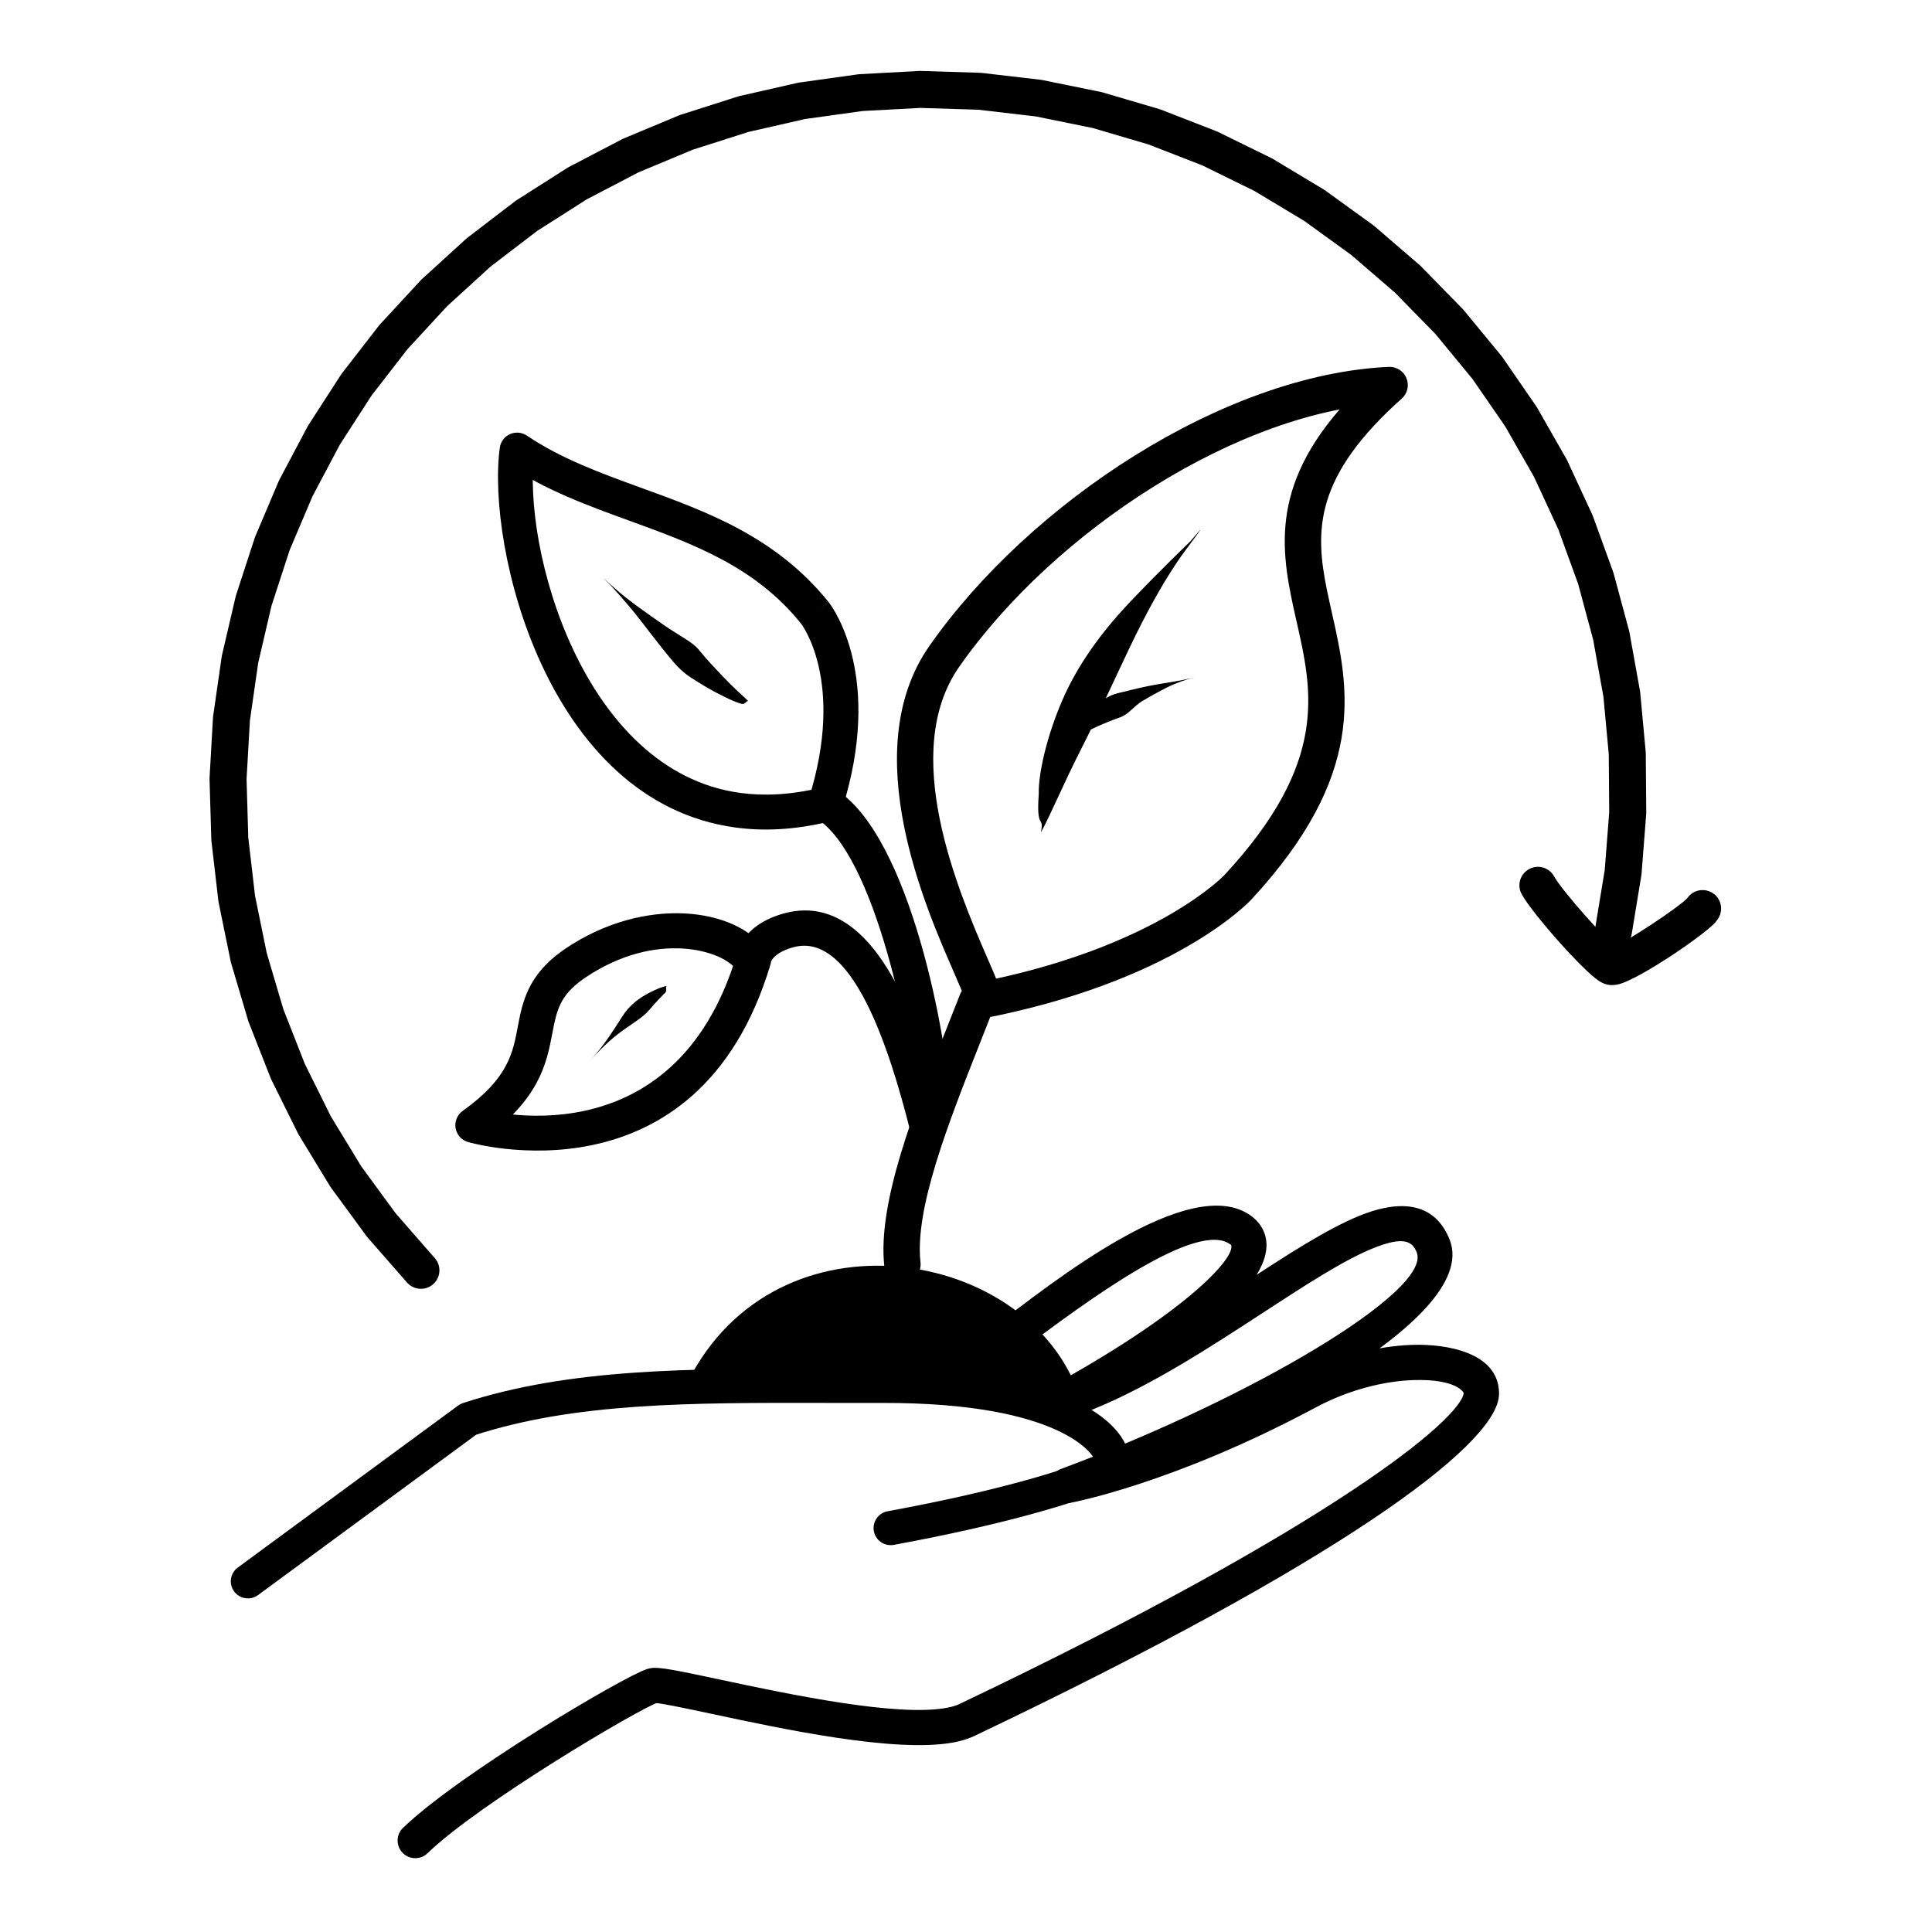
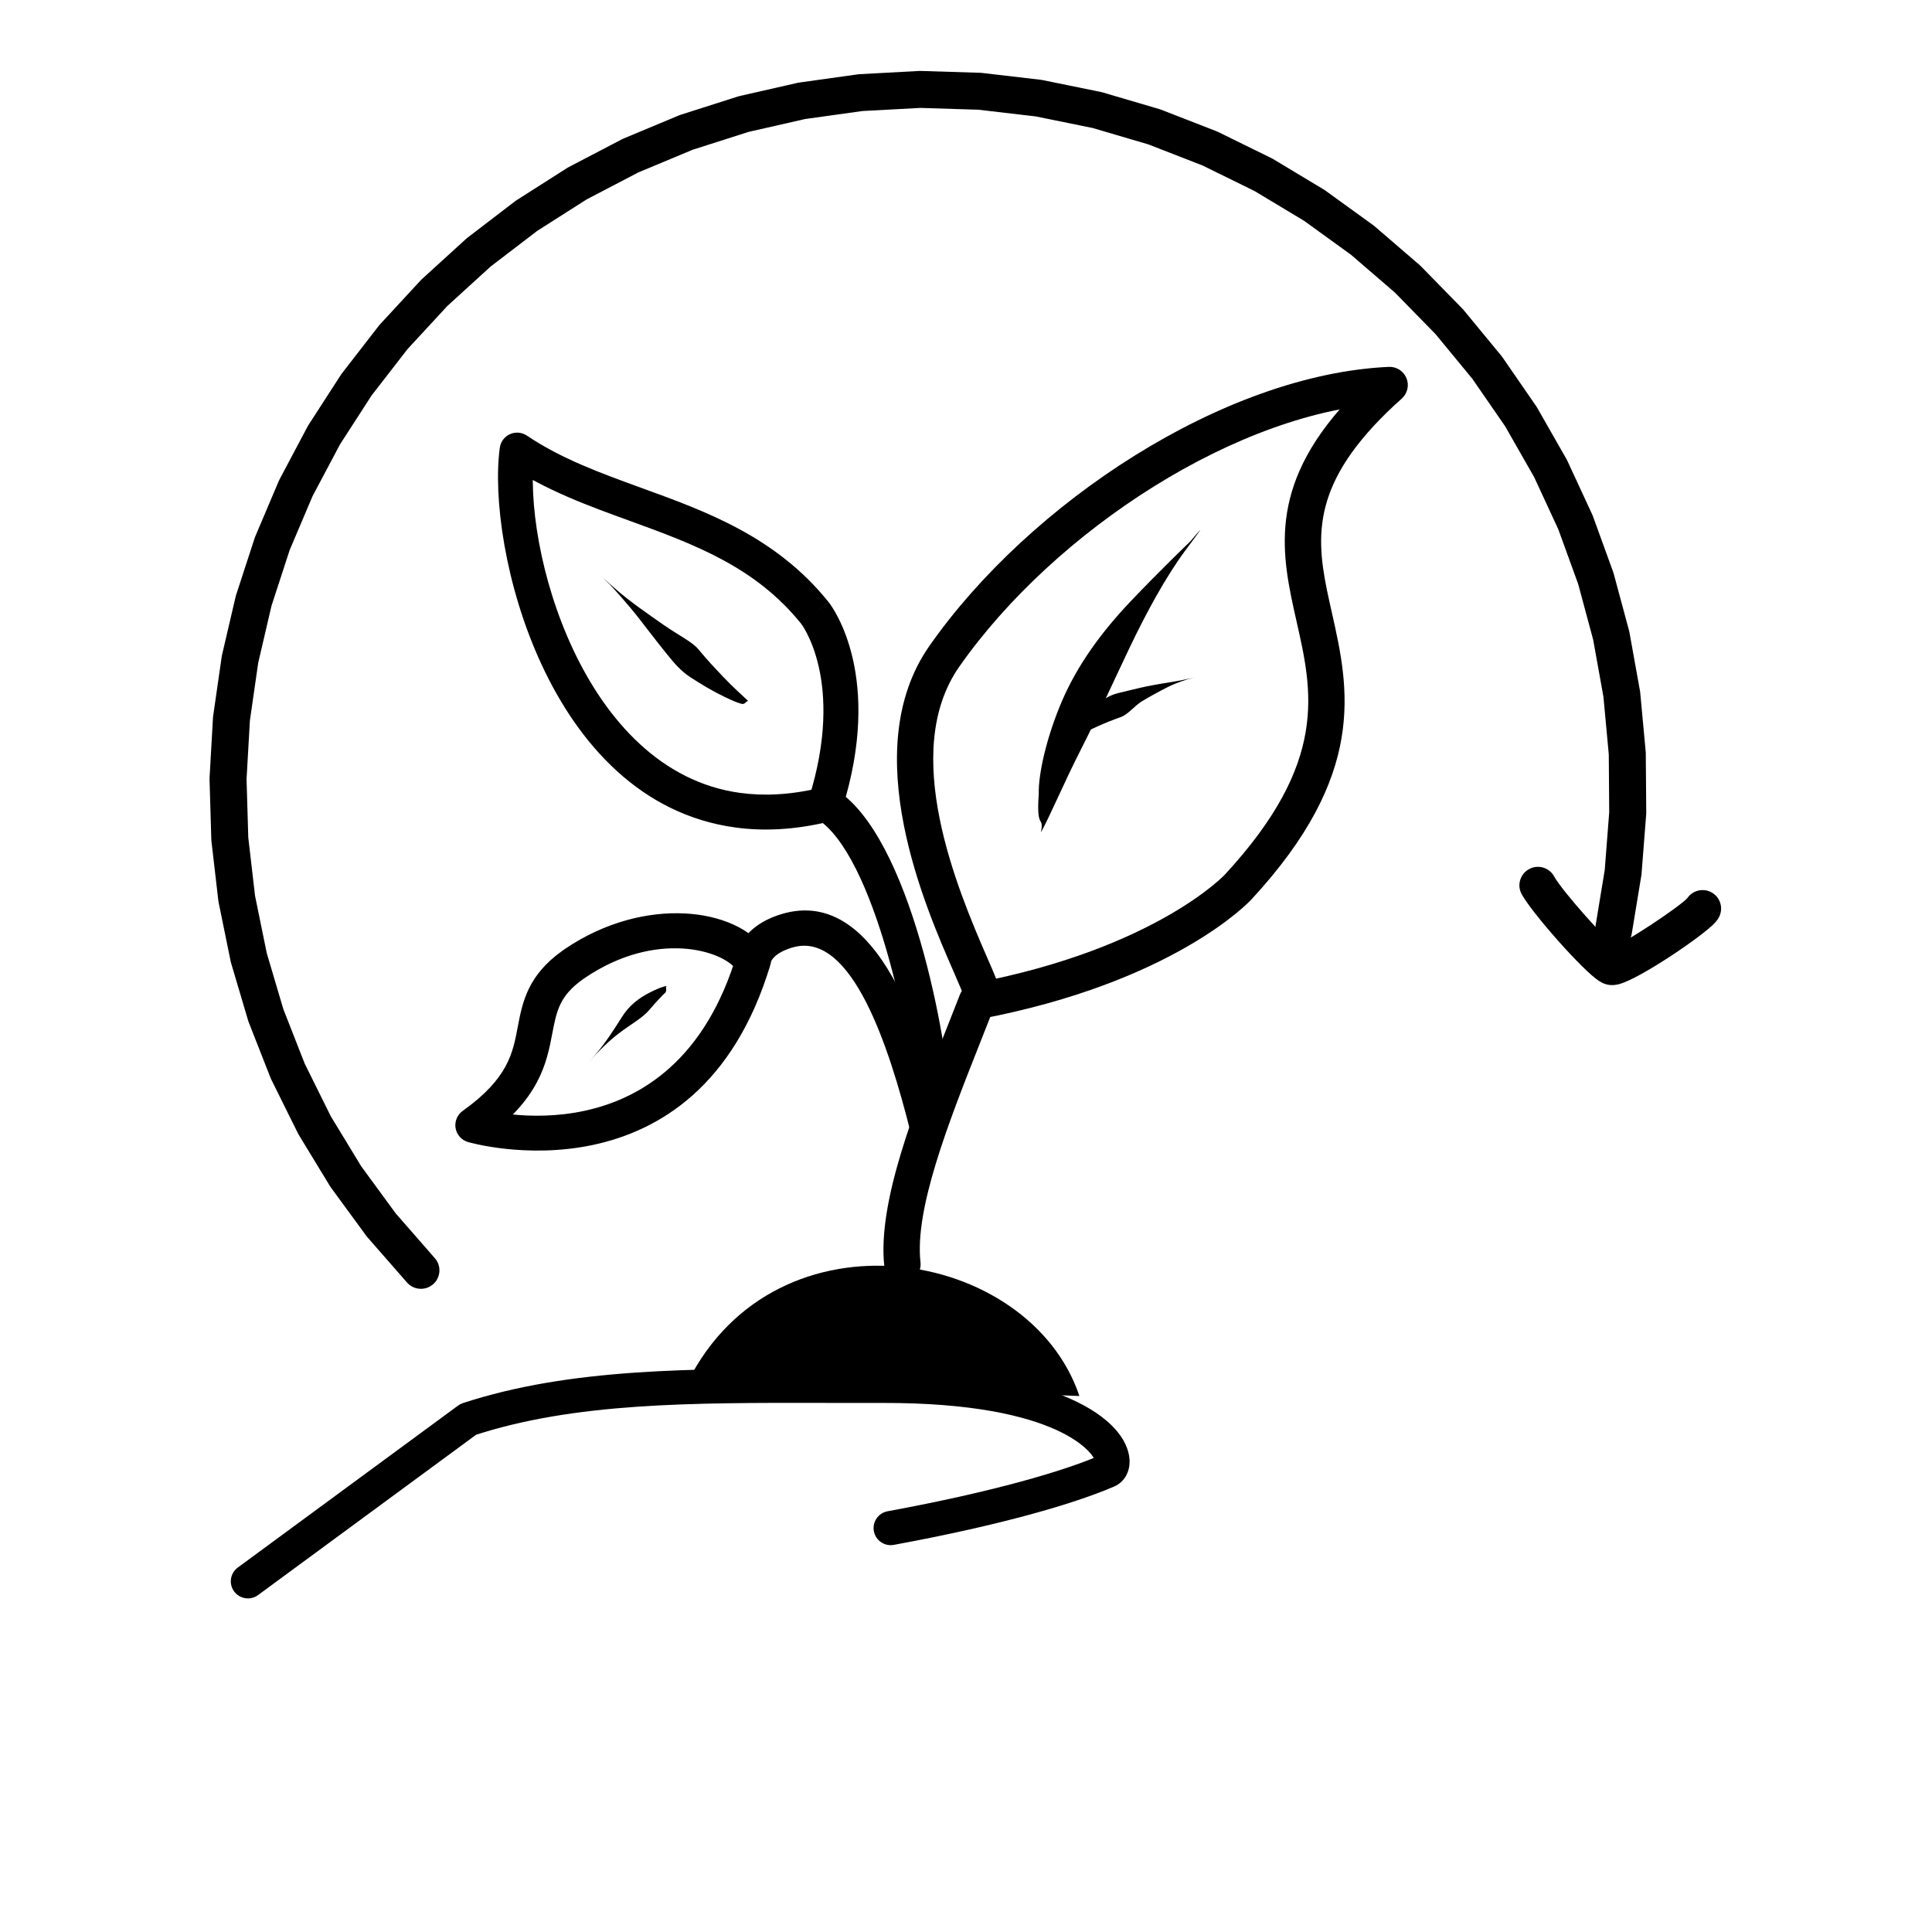
<svg xmlns="http://www.w3.org/2000/svg" width="500" zoomAndPan="magnify" viewBox="0 0 375 375" height="500" preserveAspectRatio="xMidYMid meet" version="1.0">
  <defs>
    <clipPath id="31a3038041">
      <path d="M 77 234 L 291 234 L 291 360.984 L 77 360.984 Z M 77 234 " clip-rule="nonzero" />
    </clipPath>
    <clipPath id="69cd6ef1f8">
      <path d="M 40.594 13.734 L 320 13.734 L 320 251 L 40.594 251 Z M 40.594 13.734 " clip-rule="nonzero" />
    </clipPath>
    <clipPath id="12a8007e62">
      <path d="M 294 168 L 334.594 168 L 334.594 192 L 294 192 Z M 294 168 " clip-rule="nonzero" />
    </clipPath>
  </defs>
  <path fill="#000000" d="M 133.488 268.223 C 150.785 233.793 199.789 242.082 209.512 270.961 Z M 133.488 268.223 " fill-opacity="1" fill-rule="nonzero" />
  <path fill="#000000" d="M 171.648 245.801 C 170.25 233.359 177.66 214.953 183.648 199.848 C 184.566 197.527 185.477 195.238 186.324 193.047 C 186.766 191.91 187.762 191.082 188.957 190.855 C 224.762 184.051 238.129 169.344 237.672 169.836 C 258.008 147.895 254.707 134.121 251.648 120.562 C 248.781 107.855 245.863 94.703 261.477 77.852 C 263.215 75.973 265.172 74.062 267.375 72.102 L 269.887 78.258 C 240.594 79.582 204.684 102.953 186.176 129.43 C 174.613 145.973 185.785 172.492 191.629 185.914 C 192.664 188.289 193.629 190.48 194.012 191.84 C 194.543 193.715 193.449 195.664 191.57 196.191 C 189.695 196.723 187.742 195.633 187.215 193.758 C 186.996 192.988 186.309 191.387 185.152 188.727 C 179.914 176.699 166.098 145.836 180.383 125.391 C 199.801 97.613 237.539 72.66 269.566 71.211 C 271.059 71.145 272.434 72.023 272.996 73.406 C 273.562 74.785 273.191 76.375 272.078 77.367 C 270.023 79.195 268.234 80.949 266.664 82.641 C 253.496 96.852 255.816 106.941 258.539 119.016 C 261.863 133.758 265.398 150.301 242.859 174.625 C 242.402 175.117 227.727 190.668 190.281 197.785 L 192.914 195.594 C 192.047 197.824 191.141 200.117 190.219 202.441 C 183.895 218.391 177.516 234.766 178.668 245.012 C 178.887 246.949 177.492 248.695 175.551 248.91 C 173.613 249.129 171.867 247.734 171.648 245.801 Z M 171.648 245.801 " fill-opacity="1" fill-rule="nonzero" />
  <path fill="#000000" d="M 46.152 304.262 L 88.922 272.816 C 89.207 272.609 89.523 272.445 89.855 272.336 C 110.625 265.543 134.207 265.621 160.391 265.672 C 163.957 265.68 167.531 265.688 171.211 265.676 C 205.152 265.594 218.742 275.43 219.242 283.301 C 219.25 283.438 219.254 283.566 219.254 283.699 L 219.254 283.695 C 219.262 285.57 218.367 287.621 216.23 288.543 C 208.516 291.867 194.402 296.004 173.488 299.859 C 171.684 300.191 169.949 299 169.617 297.199 C 169.285 295.398 170.477 293.668 172.281 293.336 C 192.996 289.52 206.547 285.492 213.602 282.453 C 212.746 282.82 212.613 283.59 212.613 283.715 L 212.613 283.711 C 212.613 283.715 212.613 283.723 212.613 283.723 C 212.543 282.57 206.273 272.223 171.227 272.309 C 167.539 272.316 163.93 272.309 160.379 272.305 C 133.902 272.25 111.477 272.242 91.926 278.637 L 92.859 278.156 L 50.09 309.602 C 48.613 310.688 46.535 310.375 45.445 308.898 C 44.359 307.426 44.676 305.348 46.152 304.262 Z M 46.152 304.262 " fill-opacity="1" fill-rule="nonzero" />
  <g clip-path="url(#31a3038041)">
-     <path fill="#000000" d="M 78.219 354.793 C 88.984 344.395 120.883 325.484 125.547 323.977 C 125.715 323.922 125.934 323.859 126.188 323.809 C 126.562 323.738 126.902 323.723 127.141 323.723 L 127.137 323.723 C 129.109 323.711 134.051 324.793 139.539 325.961 C 153.598 328.961 174.273 333.297 183.855 331.469 C 184.871 331.277 185.633 331.031 186.176 330.773 C 259.152 295.992 283.523 275.383 284.113 270.359 C 284.113 270.355 284.109 270.379 284.113 270.422 C 284.105 270.242 282.652 267.602 274.324 267.875 C 268.777 268.059 261.91 269.688 255.391 273.18 C 227.715 288.012 207.988 291.656 207.73 291.703 C 205.984 292.023 204.281 290.957 203.809 289.25 C 203.336 287.539 204.25 285.754 205.914 285.133 C 243.176 271.262 277.789 250.586 275.004 243.133 C 275 243.117 274.992 243.102 274.988 243.086 C 274.137 241.008 272.586 239.809 266.402 242.332 C 260.738 244.648 253.496 249.352 245.078 254.844 C 235.043 261.387 223.566 268.887 212.328 273.477 C 210.191 274.352 208.051 275.125 205.91 275.77 C 204.23 276.277 202.438 275.438 201.758 273.82 C 201.082 272.203 201.734 270.336 203.273 269.496 C 229.766 255.035 239.727 244.359 238.98 241.688 C 238.98 241.691 238.984 241.695 238.984 241.699 L 238.988 241.707 C 238.984 241.699 238.984 241.703 238.984 241.699 L 238.984 241.703 C 238.992 241.711 238.957 241.641 238.785 241.52 C 232.41 236.914 212.062 251.539 196.52 263.414 C 195.285 264.359 194.137 265.238 193.059 266.051 C 191.551 267.188 189.402 266.891 188.262 265.383 C 187.121 263.875 187.418 261.73 188.926 260.59 C 189.973 259.801 191.125 258.922 192.355 257.98 C 204.391 248.785 231.055 227.488 242.801 235.973 C 243.633 236.574 244.367 237.328 244.906 238.254 L 244.906 238.258 C 244.941 238.312 244.965 238.359 244.996 238.414 L 245 238.418 C 245.246 238.875 245.441 239.352 245.578 239.848 L 245.582 239.848 C 248.176 249.117 229.887 262.766 206.562 275.5 L 203.926 269.223 C 205.828 268.645 207.766 267.949 209.734 267.145 C 220.254 262.848 231.164 255.746 241.332 249.113 C 249.52 243.777 257.395 238.621 263.809 236 C 270.262 233.363 278.012 232.398 281.328 240.492 C 281.359 240.562 281.398 240.668 281.426 240.742 C 287.281 256.43 240.277 279.645 208.309 291.543 L 206.492 284.973 C 206.234 285.02 225.246 281.57 252.148 267.152 C 259.598 263.16 267.496 261.254 274.102 261.039 C 281.027 260.809 290.711 262.613 290.961 270.195 C 290.973 270.523 290.957 270.84 290.918 271.152 C 289.77 280.965 259.789 303.27 189.125 336.949 C 187.906 337.531 186.543 337.922 185.145 338.191 C 173.828 340.352 151.363 335.48 138.109 332.652 C 131.98 331.348 128.172 330.559 127.18 330.566 C 127.152 330.566 127.273 330.57 127.477 330.531 C 127.602 330.504 127.672 330.48 127.656 330.484 C 124.16 331.617 93.137 349.902 82.984 359.711 C 81.625 361.023 79.457 360.988 78.141 359.629 C 76.824 358.27 76.859 356.105 78.219 354.793 Z M 78.219 354.793 " fill-opacity="1" fill-rule="nonzero" />
-   </g>
+     </g>
  <path fill="#000000" d="M 177.695 214.648 C 177.16 201.855 169.695 165.68 158.48 158.887 C 157.145 158.078 156.535 156.465 157 154.977 C 164.172 132.086 155.438 120.98 155.492 121.051 L 155.496 121.059 C 155.48 121.039 155.504 121.066 155.508 121.07 L 158.156 118.953 L 155.512 121.074 C 146.621 110.031 134.812 105.668 122.172 101.074 C 114.234 98.188 105.895 95.172 98.473 90.172 L 103.738 87.82 C 101.234 106.141 113.078 149.734 143.664 153.902 C 148.258 154.527 153.379 154.301 159.066 152.949 C 160.891 152.516 162.719 153.641 163.152 155.461 C 163.59 157.281 162.461 159.109 160.641 159.543 C 154.211 161.07 148.246 161.367 142.746 160.617 C 106.059 155.621 94.406 105.98 97.012 86.902 C 97.168 85.742 97.918 84.746 98.988 84.27 C 100.059 83.789 101.301 83.898 102.273 84.555 C 108.883 89.012 116.422 91.77 124.492 94.703 C 136.949 99.23 150.562 104.109 160.801 116.828 L 158.156 118.953 L 160.809 116.836 C 160.828 116.863 160.824 116.855 160.855 116.895 L 160.859 116.902 C 161.867 118.199 171.445 131.57 163.477 157 L 162 153.09 C 176.828 162.07 183.98 202.449 184.477 214.367 C 184.555 216.238 183.098 217.816 181.227 217.895 C 179.355 217.973 177.773 216.52 177.695 214.648 Z M 177.695 214.648 " fill-opacity="1" fill-rule="nonzero" />
  <path fill="#000000" d="M 176.73 219.73 C 172.555 203.059 165.359 181.012 154.18 183.809 C 154.008 183.852 153.84 183.898 153.66 183.953 L 153.66 183.949 C 149.117 185.348 149.598 187.617 149.68 186.473 C 149.66 186.727 149.617 186.973 149.543 187.215 C 135.355 234.57 91.254 221.789 90.84 221.668 L 90.828 221.664 C 90.828 221.664 90.844 221.668 90.848 221.672 C 89.59 221.309 88.648 220.258 88.43 218.969 C 88.211 217.68 88.746 216.379 89.812 215.621 C 98.715 209.281 99.555 204.27 100.496 199.316 C 101.387 194.629 102.375 189.367 109.145 184.551 L 109.145 184.547 C 109.336 184.41 109.539 184.273 109.742 184.133 C 125.223 173.684 143.055 176.273 148.551 184.387 L 148.551 184.391 C 148.75 184.684 148.938 184.992 149.105 185.309 C 149.984 186.973 149.348 189.035 147.68 189.918 C 146.016 190.797 143.949 190.16 143.066 188.496 C 143.02 188.406 142.961 188.309 142.891 188.207 L 142.895 188.207 C 140.422 184.559 127.465 180.398 113.566 189.781 C 113.414 189.887 113.25 189.996 113.105 190.102 C 108.594 193.316 108.02 196.281 107.203 200.586 C 106.086 206.48 104.656 213.426 93.777 221.172 L 92.746 215.121 C 92.758 215.125 92.758 215.125 92.773 215.129 L 92.762 215.129 C 93.543 215.355 130.777 226.062 143.004 185.262 L 142.867 186 C 142.945 184.859 143.938 179.809 151.652 177.438 C 151.945 177.344 152.23 177.266 152.52 177.195 C 172.059 172.312 180.367 206.148 183.355 218.074 C 183.812 219.902 182.699 221.754 180.871 222.211 C 179.043 222.668 177.188 221.555 176.73 219.73 Z M 176.73 219.73 " fill-opacity="1" fill-rule="nonzero" />
  <path fill="#000000" d="M 202.047 161.562 C 203.828 158.344 206.559 151.844 209.762 145.555 C 212.969 139.266 215.93 132.711 219.188 125.855 C 222.445 119 226.309 111.918 230.027 106.906 C 233.75 101.898 233.75 101.898 231.055 105.062 C 231.055 105.062 225.008 110.871 219.406 116.77 C 213.809 122.668 209.156 129.031 206.145 136.035 C 203.133 143.039 201.508 150.324 201.625 154.109 C 201.09 161.387 202.695 158.07 202.047 161.562 Z M 202.047 161.562 " fill-opacity="1" fill-rule="nonzero" />
  <path fill="#000000" d="M 207.242 144.352 C 207.68 144.074 208.531 143.422 209.543 142.797 C 210.555 142.172 211.73 141.57 213.066 140.973 C 214.398 140.371 215.895 139.773 217.473 139.211 C 219.055 138.645 220.148 137.016 221.676 136.102 C 223.203 135.191 224.82 134.289 226.543 133.418 C 228.27 132.547 230.145 131.914 231.617 131.551 C 233.09 131.188 233.09 131.188 232.109 131.43 C 232.109 131.43 230.145 131.914 228.195 132.238 C 226.246 132.566 224.332 132.863 222.484 133.246 C 220.637 133.629 218.852 134.102 217.066 134.52 C 215.281 134.934 213.781 136.004 212.465 137.07 C 211.152 138.133 210.016 139.18 209.066 140.211 C 208.113 141.242 207.34 142.242 207.07 142.797 C 206.48 143.754 207.562 143.945 207.242 144.352 Z M 207.242 144.352 " fill-opacity="1" fill-rule="nonzero" />
  <path fill="#000000" d="M 145.27 136.133 C 144.871 135.684 143.98 134.906 143.09 134.074 C 142.199 133.242 141.312 132.352 140.418 131.422 C 139.523 130.492 138.621 129.508 137.988 128.832 C 137.355 128.152 136.723 127.418 135.527 125.992 C 134.332 124.562 131.758 123.352 128.816 121.297 C 125.875 119.238 122.195 116.727 119.414 114.262 C 116.633 111.793 116.633 111.793 118.422 113.504 C 118.422 113.504 121.809 117.129 124.34 120.441 C 126.871 123.75 128.922 126.355 130.504 128.246 C 132.086 130.141 133.43 131.082 134.113 131.523 C 134.797 131.969 135.973 132.715 137.172 133.418 C 138.375 134.117 139.562 134.75 140.734 135.312 C 141.902 135.879 143.051 136.379 143.668 136.531 C 144.785 136.973 144.77 135.844 145.27 136.133 Z M 145.27 136.133 " fill-opacity="1" fill-rule="nonzero" />
  <path fill="#000000" d="M 129.453 191.387 C 128.844 191.418 127.492 191.91 125.836 192.797 C 124.18 193.684 122.23 194.984 120.727 197.379 C 119.223 199.777 117.445 202.512 115.711 204.523 C 113.977 206.535 113.977 206.535 115.145 205.203 C 115.145 205.203 117.512 202.57 119.953 200.699 C 122.391 198.824 124.711 197.602 126.016 196.043 C 127.32 194.484 128.422 193.395 128.848 192.934 C 129.77 192.301 128.957 191.559 129.453 191.387 Z M 129.453 191.387 " fill-opacity="1" fill-rule="nonzero" />
  <g clip-path="url(#69cd6ef1f8)">
    <path fill="#000000" d="M 78.996 248.93 L 71.309 240.141 C 71.242 240.062 71.176 239.98 71.117 239.898 L 64.215 230.48 C 64.156 230.398 64.098 230.312 64.047 230.223 L 57.98 220.25 C 57.926 220.16 57.879 220.07 57.832 219.977 L 52.648 209.52 C 52.602 209.426 52.562 209.332 52.523 209.238 L 48.258 198.371 C 48.223 198.277 48.188 198.18 48.16 198.082 L 44.844 186.891 C 44.816 186.793 44.793 186.691 44.77 186.59 L 42.434 175.156 C 42.41 175.055 42.395 174.953 42.383 174.852 L 41.039 163.262 C 41.027 163.16 41.02 163.055 41.016 162.953 L 40.672 151.289 C 40.668 151.188 40.672 151.082 40.676 150.98 L 41.336 139.328 C 41.344 139.227 41.355 139.125 41.367 139.023 L 43.031 127.473 C 43.047 127.371 43.062 127.27 43.086 127.168 L 45.738 115.805 C 45.762 115.703 45.789 115.605 45.82 115.508 L 49.438 104.41 C 49.469 104.312 49.504 104.215 49.547 104.121 L 54.105 93.375 C 54.145 93.281 54.188 93.188 54.238 93.098 L 59.703 82.785 C 59.754 82.691 59.805 82.605 59.859 82.52 L 66.195 72.711 C 66.25 72.625 66.309 72.539 66.375 72.461 L 73.527 63.23 C 73.59 63.152 73.656 63.074 73.727 62.996 L 81.648 54.418 C 81.719 54.344 81.793 54.27 81.867 54.199 L 90.5 46.332 C 90.574 46.262 90.656 46.199 90.738 46.137 L 100.012 39.035 C 100.094 38.973 100.18 38.914 100.266 38.859 L 110.117 32.586 C 110.207 32.527 110.293 32.477 110.387 32.43 L 120.742 27.023 C 120.832 26.973 120.926 26.93 121.023 26.891 L 131.805 22.391 C 131.902 22.352 131.996 22.316 132.094 22.285 L 143.227 18.73 C 143.324 18.699 143.422 18.672 143.523 18.648 L 154.797 16.082 C 154.895 16.059 154.996 16.039 155.098 16.027 L 166.547 14.426 C 166.648 14.41 166.75 14.402 166.852 14.398 L 178.398 13.773 C 178.5 13.77 178.602 13.77 178.703 13.77 L 190.262 14.129 C 190.363 14.133 190.465 14.141 190.566 14.152 L 202.051 15.492 C 202.152 15.504 202.254 15.52 202.352 15.543 L 213.684 17.852 C 213.781 17.871 213.883 17.895 213.98 17.926 L 225.07 21.188 C 225.168 21.219 225.266 21.25 225.359 21.285 L 236.133 25.48 C 236.227 25.516 236.32 25.559 236.414 25.602 L 246.789 30.695 C 246.883 30.738 246.973 30.789 247.059 30.84 L 256.965 36.797 C 257.051 36.848 257.137 36.906 257.219 36.965 L 266.582 43.738 C 266.668 43.797 266.746 43.863 266.824 43.93 L 275.578 51.473 C 275.652 51.539 275.727 51.609 275.801 51.684 L 283.879 59.941 C 283.949 60.016 284.016 60.09 284.082 60.168 L 291.43 69.086 C 291.492 69.164 291.555 69.246 291.613 69.328 L 298.172 78.836 C 298.23 78.922 298.285 79.008 298.336 79.094 L 304.062 89.125 C 304.113 89.215 304.16 89.305 304.203 89.398 L 309.055 99.875 C 309.098 99.969 309.137 100.062 309.172 100.16 L 313.113 111.012 C 313.148 111.109 313.18 111.207 313.207 111.305 L 316.211 122.453 C 316.238 122.551 316.258 122.652 316.277 122.75 L 318.32 134.113 C 318.34 134.215 318.352 134.316 318.363 134.418 L 319.43 145.914 C 319.441 146.016 319.445 146.117 319.445 146.219 L 319.535 157.766 C 319.535 157.867 319.531 157.969 319.523 158.07 L 318.625 169.582 C 318.617 169.684 318.605 169.781 318.59 169.883 L 316.715 181.277 C 316.395 183.23 314.547 184.555 312.59 184.234 C 310.633 183.914 309.305 182.07 309.625 180.113 L 311.5 168.723 L 311.465 169.023 L 312.359 157.512 L 312.348 157.816 L 312.262 146.273 L 312.277 146.578 L 311.211 135.082 L 311.25 135.383 L 309.207 124.02 L 309.273 124.316 L 306.27 113.168 L 306.359 113.457 L 302.418 102.605 L 302.535 102.887 L 297.684 92.406 L 297.82 92.68 L 292.094 82.648 L 292.258 82.906 L 285.695 73.398 L 285.879 73.645 L 278.535 64.727 L 278.738 64.953 L 270.66 56.695 L 270.883 56.902 L 262.129 49.359 L 262.367 49.547 L 253.004 42.773 L 253.262 42.941 L 243.355 36.988 L 243.621 37.133 L 233.246 32.039 L 233.523 32.164 L 222.75 27.969 L 223.039 28.07 L 211.949 24.805 L 212.246 24.879 L 200.914 22.57 L 201.219 22.617 L 189.734 21.277 L 190.039 21.301 L 178.48 20.941 L 178.785 20.938 L 167.238 21.559 L 167.543 21.531 L 156.094 23.129 L 156.395 23.074 L 145.121 25.641 L 145.414 25.562 L 134.285 29.117 L 134.574 29.012 L 123.793 33.512 L 124.07 33.379 L 113.715 38.785 L 113.98 38.633 L 104.129 44.906 L 104.383 44.73 L 95.105 51.828 L 95.344 51.629 L 86.711 59.5 L 86.93 59.281 L 79.008 67.859 L 79.207 67.625 L 72.055 76.852 L 72.23 76.598 L 65.898 86.406 L 66.055 86.141 L 60.586 96.453 L 60.719 96.176 L 56.16 106.918 L 56.27 106.629 L 52.652 117.727 L 52.734 117.43 L 50.086 128.797 L 50.141 128.492 L 48.48 140.043 L 48.512 139.734 L 47.848 151.387 L 47.852 151.078 L 48.195 162.742 L 48.176 162.434 L 49.52 174.027 L 49.473 173.723 L 51.809 185.156 L 51.734 184.855 L 55.047 196.047 L 54.949 195.754 L 59.211 206.621 L 59.086 206.336 L 64.27 216.797 L 64.121 216.527 L 70.188 226.5 L 70.016 226.246 L 76.914 235.664 L 76.723 235.422 L 84.406 244.215 C 85.711 245.707 85.559 247.973 84.062 249.273 C 82.57 250.578 80.301 250.422 78.996 248.93 Z M 78.996 248.93 " fill-opacity="1" fill-rule="nonzero" />
  </g>
  <g clip-path="url(#12a8007e62)">
    <path fill="#000000" d="M 301.668 170.129 C 303.191 172.934 312.293 183.125 314.27 184.383 L 314.266 184.383 C 314.324 184.418 314.129 184.281 313.77 184.168 C 312.867 183.895 312.219 184.137 312.445 184.078 C 314.848 183.449 325.992 176.031 327.559 174.281 C 327.613 174.219 327.426 174.41 327.242 174.781 C 328.109 173 330.258 172.258 332.043 173.125 C 333.828 173.988 334.57 176.137 333.703 177.918 C 333.441 178.461 333.09 178.867 332.914 179.059 L 332.914 179.062 C 330.633 181.609 318.328 189.953 314.273 191.016 C 313.934 191.105 312.848 191.391 311.668 191.027 C 311.105 190.855 310.656 190.59 310.406 190.43 C 307.207 188.395 297.332 177.195 295.352 173.551 C 294.406 171.809 295.055 169.633 296.797 168.688 C 298.539 167.742 300.723 168.387 301.668 170.129 Z M 301.668 170.129 " fill-opacity="1" fill-rule="nonzero" />
  </g>
</svg>